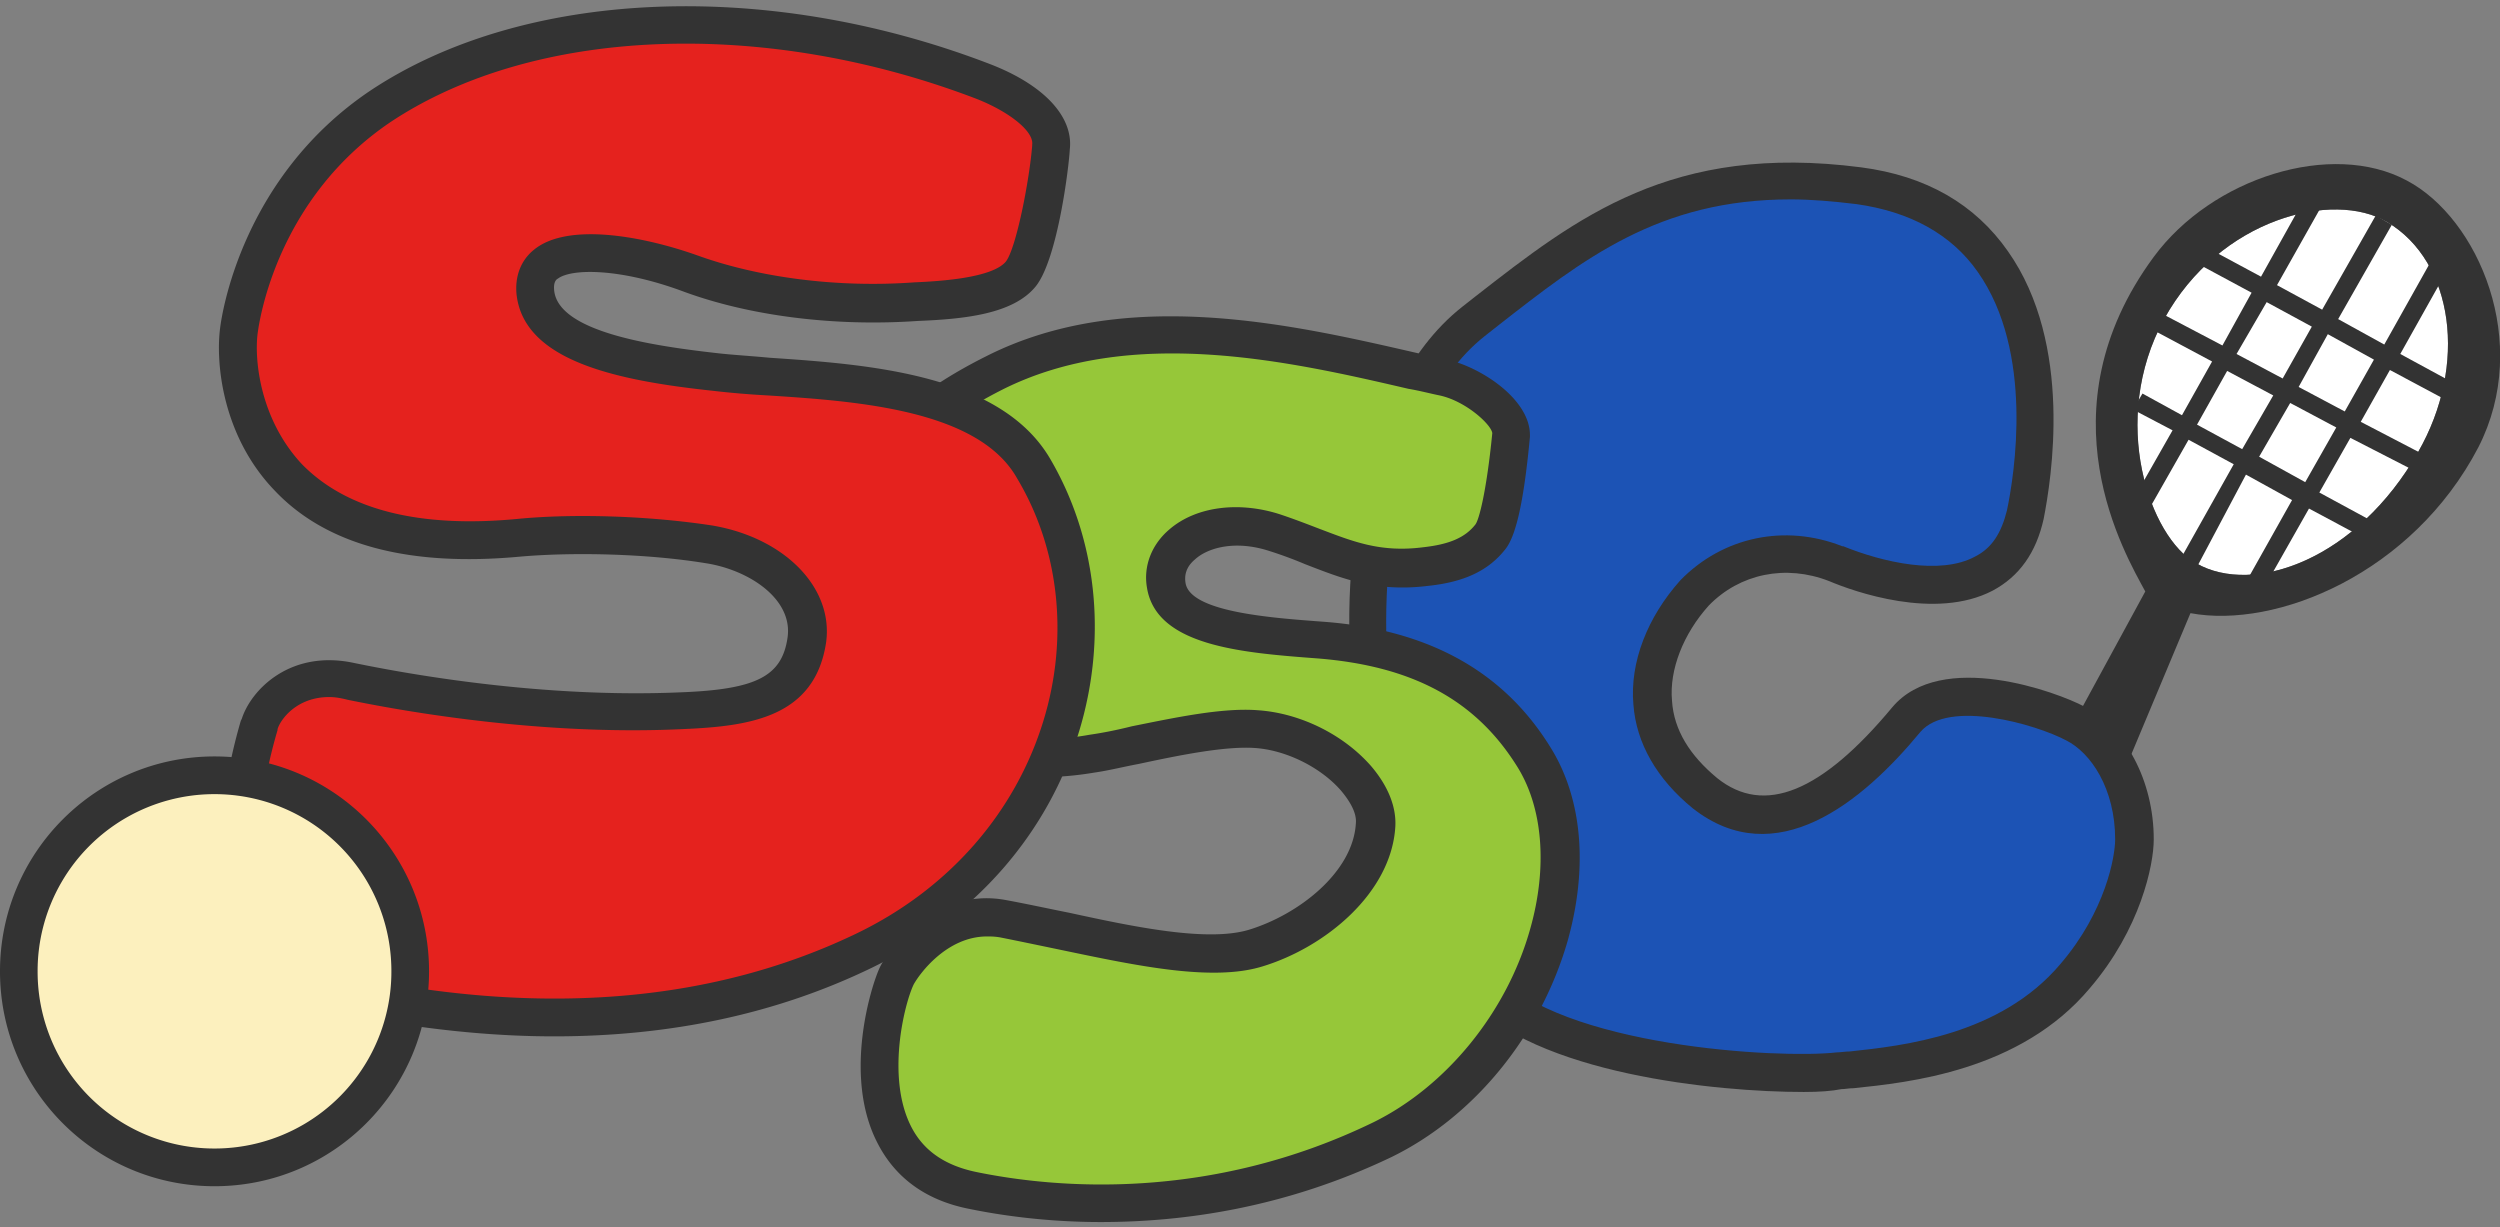
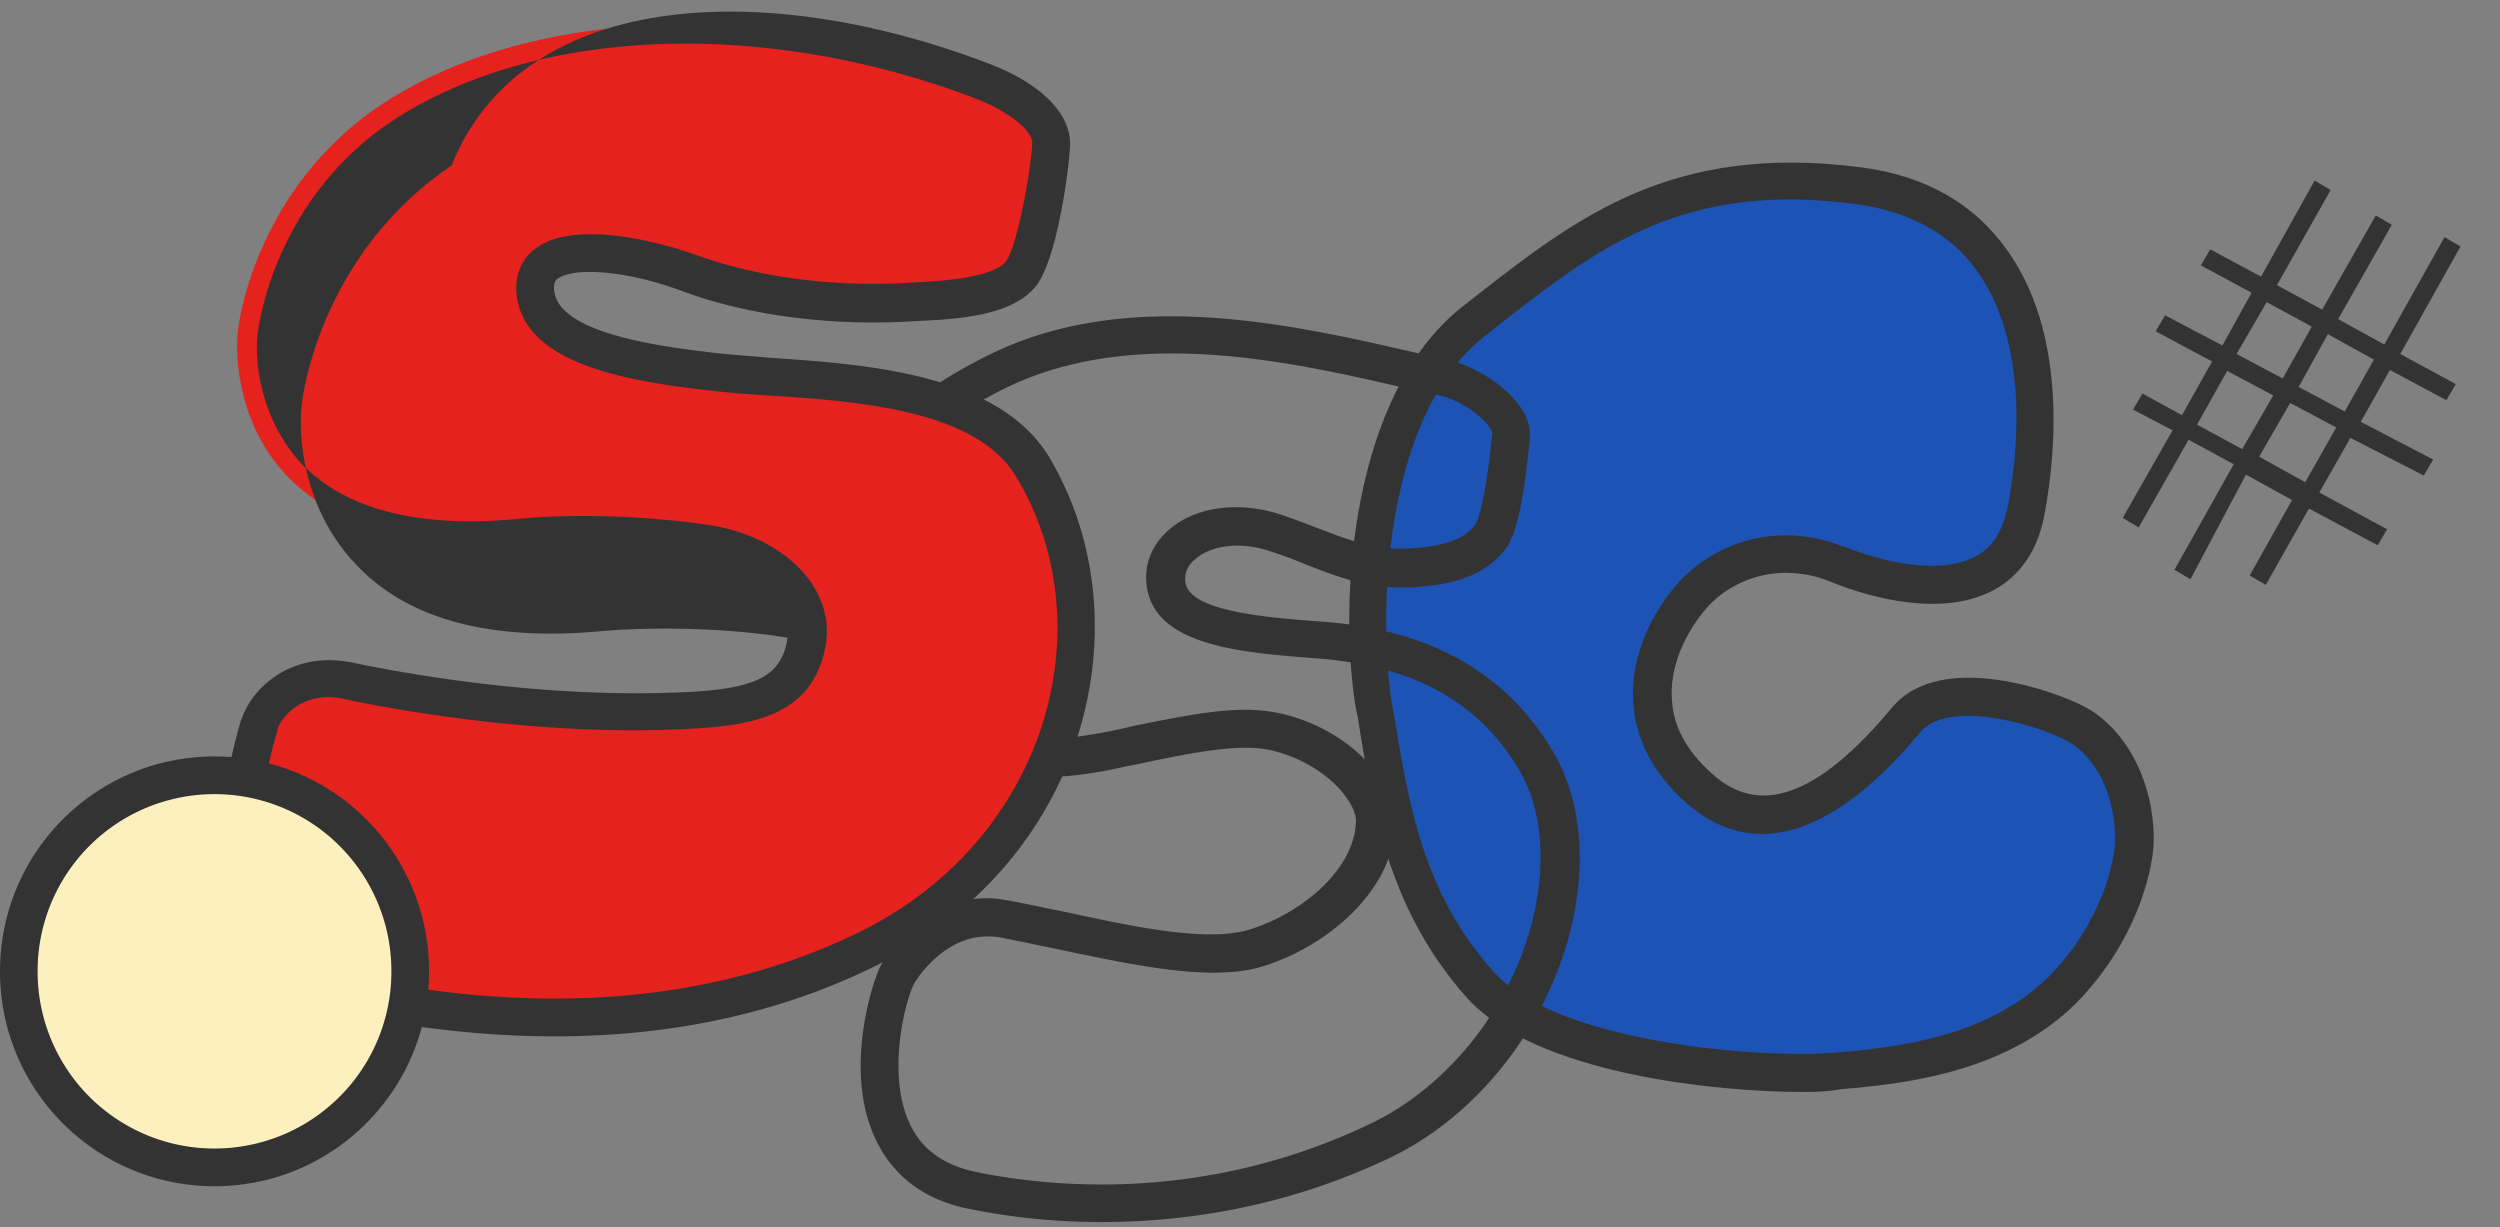
<svg xmlns="http://www.w3.org/2000/svg" width="110" height="54" fill="none">
  <rect width="100%" height="100%" fill="#808080" stroke="none" />
  <g clip-path="url(#a)">
-     <path fill="#fff" d="M106.398 19.888c-2.691 4.727-7.245 6.345-9.77 4.893-2.029-1.12-3.85-6.262-1.408-10.74 2.443-4.438 7.452-5.682 9.812-4.272 2.939 1.741 3.56 6.303 1.366 10.119" />
    <path fill="#333" d="m96.38 25.486-.704-.414 2.608-4.645-1.987-1.078-2.194 3.856-.704-.414 2.194-3.857-1.739-.913.414-.705 1.739.954 1.325-2.364-2.484-1.327.414-.705 2.525 1.327 1.283-2.322-2.235-1.203.414-.705 2.236 1.203 2.359-4.23.704.415-2.36 4.188 1.987 1.078 2.36-4.147.704.415-2.36 4.147 2.029 1.12 2.65-4.728.703.415-2.649 4.728 2.442 1.327-.414.705-2.484-1.327-1.283 2.28 3.188 1.66-.414.704-3.23-1.658-1.366 2.405 2.981 1.617-.414.705-3.022-1.617-1.904 3.36-.704-.416 1.863-3.317-2.029-1.12zm3.022-5.391 2.028 1.12 1.366-2.406-2.028-1.078zm-2.733-1.41 1.987 1.078 1.367-2.364-2.029-1.078zm4.471-1.659 2.029 1.078 1.284-2.28-2.029-1.12zm-2.732-1.451 2.029 1.078 1.283-2.281-1.987-1.078z" />
-     <path fill="#333" d="M105.901 7.944c-3.312-1.783-8.57-.125-11.136 3.359-5.01 6.801-1.242 13.105-.373 14.722l-5.506 10.12 3.064 1.41 4.43-10.576c3.767.705 9.77-1.741 12.668-7.299 2.36-4.603 0-10.077-3.147-11.736m.497 11.944c-2.691 4.727-7.245 6.345-9.77 4.893-2.029-1.12-3.85-6.262-1.408-10.74 2.443-4.438 7.452-5.682 9.812-4.272 2.939 1.741 3.56 6.303 1.366 10.119" />
    <path fill="#1C53B5" d="M80.771 24.781c1.988.83 7.37 2.364 8.322-2.156S90.169 9.27 81.765 8.15c-8.321-1.078-12.254 2.323-16.933 5.972-4.678 3.691-5.092 12.607-4.388 16.879s1.325 8.585 4.678 12.317c3.354 3.732 13.58 4.064 15.774 3.816 2.152-.25 7.286-.498 10.391-4.19 1.987-2.322 2.608-4.893 2.608-6.013 0-2.405-1.159-4.354-2.608-5.1-1.408-.747-5.755-2.116-7.41-.166-1.408 1.7-5.258 6.096-8.86 3.234-3.602-2.903-2.401-6.677-.456-8.833 1.656-1.7 4.058-2.115 6.21-1.286" />
    <path fill="#333" d="M79.364 48.047c-3.85 0-11.8-.788-14.821-4.147-3.395-3.816-4.14-8.129-4.803-12.359l-.083-.373c-.786-4.77-.207-13.81 4.679-17.667l.58-.456c4.47-3.484 8.652-6.76 16.973-5.682 2.857.373 5.01 1.618 6.459 3.691 2.898 4.106 1.904 10.078 1.573 11.778-.331 1.493-1.077 2.53-2.236 3.152-2.525 1.327-6.127.041-7.203-.415-1.905-.746-3.933-.331-5.3 1.079-1.117 1.244-1.738 2.82-1.614 4.188.083 1.286.786 2.406 1.987 3.4 2.07 1.66 4.595.623 7.7-3.11 2.153-2.57 7.287-.663 8.446-.041 1.822.954 3.064 3.276 3.064 5.847 0 1.12-.58 3.94-2.816 6.553-3.063 3.65-7.99 4.147-10.391 4.396-.207 0-.373.041-.538.041-.414.083-.952.125-1.656.125m-.58-39.274c-5.796 0-9.108 2.613-12.875 5.557l-.58.457c-4.512 3.566-4.678 12.358-4.098 16.09l.082.415c.663 4.148 1.325 8.046 4.43 11.488 2.94 3.276 12.544 3.815 15.07 3.525.165 0 .372-.041.58-.041 2.318-.25 6.623-.706 9.273-3.857 1.987-2.323 2.401-4.728 2.401-5.475 0-2.239-1.076-3.815-2.153-4.354-1.324-.705-5.175-1.825-6.417-.373-2.566 3.11-6.375 6.22-10.018 3.359-1.574-1.286-2.484-2.862-2.609-4.562-.165-1.866.621-3.857 2.07-5.474 1.863-1.908 4.596-2.488 7.121-1.493h.042c1.738.705 4.264 1.285 5.796.456.745-.373 1.159-1.037 1.407-2.032.331-1.576 1.2-6.967-1.283-10.492-1.16-1.66-2.981-2.655-5.34-2.986-1.036-.125-1.988-.208-2.899-.208" />
-     <path fill="#96C739" d="M63.467 16.611c-5.175-1.16-13.331-3.483-19.79-.207-7.286 3.65-7.12 8.46-6.996 9.995.124 2.032 3.353 8.128 11.343 6.76 2.153-.374 5.217-1.203 7.204-1.079 2.774.166 5.382 2.447 5.258 4.189-.166 2.654-2.94 4.728-5.3 5.433-2.69.83-7.659-.705-11.136-1.286-2.526-.415-4.223 1.783-4.596 2.53-.538 1.161-2.525 8.253 3.354 9.455 3.891.788 10.805 1.244 18.009-2.28 6.458-3.152 9.729-11.903 6.624-16.88-2.401-3.815-6.044-4.852-9.398-5.1-3.353-.25-6.458-.581-6.748-2.406s2.028-3.193 4.76-2.322c2.32.746 3.851 1.825 6.666 1.493 1.284-.125 2.194-.498 2.816-1.286.538-.705.828-3.567.91-4.52 0-.954-1.614-2.198-2.98-2.489" />
    <path fill="#333" d="M48.438 53.77c-2.36 0-4.388-.29-5.796-.58-1.904-.374-3.27-1.37-4.057-2.945-1.49-2.945-.248-6.884.124-7.672.455-.954 2.484-3.484 5.465-2.986.91.165 1.863.373 2.898.58 2.856.622 6.044 1.286 7.866.747 2.194-.664 4.595-2.53 4.72-4.687.041-.414-.207-.912-.663-1.451-.91-1.037-2.442-1.783-3.809-1.866-1.325-.083-3.353.332-5.092.705-.662.124-1.325.29-1.904.373-4.389.746-7.245-.664-8.901-1.95-2.36-1.865-3.312-4.354-3.395-5.556-.373-4.438 2.236-8.17 7.452-10.783 6.169-3.152 13.58-1.41 19.003-.166.455.125.91.208 1.324.29 1.49.332 3.644 1.742 3.644 3.318v.083c-.249 2.654-.58 4.313-1.077 4.935-.745.954-1.821 1.452-3.395 1.618-2.318.29-3.808-.332-5.423-.954a18 18 0 0 0-1.573-.58c-1.532-.498-2.733-.125-3.27.372-.25.208-.498.54-.415 1.037.207 1.286 3.809 1.535 6.003 1.7 4.637.332 7.949 2.157 10.019 5.475 1.449 2.28 1.697 5.35.787 8.584-1.201 4.148-4.099 7.714-7.742 9.497-4.678 2.24-9.15 2.862-12.793 2.862m-5.01-12.566c-1.78 0-2.98 1.659-3.228 2.115-.415.871-1.201 4.064-.125 6.22.538 1.08 1.49 1.743 2.898 2.033 3.437.705 10.226 1.327 17.471-2.198 3.188-1.576 5.838-4.81 6.873-8.46.786-2.737.58-5.392-.58-7.216-1.822-2.903-4.595-4.396-8.777-4.728-3.312-.249-7.08-.54-7.493-3.11-.166-.954.207-1.908.993-2.572 1.16-.995 3.023-1.244 4.844-.663.621.207 1.16.415 1.698.622 1.531.58 2.732 1.078 4.636.83 1.118-.125 1.822-.416 2.277-.996.166-.207.497-1.493.746-4.023-.042-.373-1.16-1.41-2.319-1.659-.414-.083-.87-.207-1.366-.29-5.175-1.203-12.213-2.82-17.885.041-3.188 1.618-6.914 4.48-6.541 9.207.041.747.787 2.779 2.774 4.355s4.637 2.156 7.617 1.617q.87-.124 1.863-.373c1.863-.373 3.975-.83 5.548-.705 1.822.124 3.726 1.037 4.968 2.447.745.87 1.118 1.783 1.076 2.654-.165 2.944-3.105 5.35-5.879 6.18-2.194.663-5.506-.042-8.693-.706-.994-.207-1.988-.415-2.816-.58-.248-.042-.414-.042-.58-.042" />
    <path fill="#E5221E" d="M43.18 3.548C33.617-.102 23.184.313 16.684 4.668c-4.595 3.11-5.961 7.92-6.21 9.828s.249 10.285 12.337 9.124c2.691-.249 5.962-.083 8.363.29 2.526.415 4.596 2.115 4.306 4.23-.373 2.53-2.401 2.986-5.506 3.11-6.169.291-12.255-.787-14.532-1.285-2.318-.497-3.684.871-4.016 1.866-.29.996-3.27 10.493 4.016 11.986 4.264.87 13.62 2.322 22.605-1.99 8.86-4.273 11.55-14.267 7.452-21.234-2.36-4.065-9.978-3.774-14.076-4.23s-7.618-1.245-7.866-3.484c-.249-2.281 3.436-2.074 6.79-.871 2.814 1.037 6.416 1.493 9.935 1.244 1.615-.083 3.81-.249 4.596-1.244.703-.87 1.242-4.396 1.325-5.557.165-1.203-1.408-2.281-3.023-2.903" />
-     <path fill="#333" d="M24.385 45.6c-2.898 0-5.92-.332-9.108-.954-1.988-.415-3.478-1.41-4.43-2.944-1.863-3.11-.952-7.59-.249-9.995l.042-.083c.414-1.285 2.153-3.069 4.968-2.447 1.242.25 7.659 1.576 14.324 1.286 3.354-.125 4.471-.705 4.72-2.405s-1.698-2.986-3.602-3.277c-2.525-.414-5.755-.497-8.156-.29-4.885.456-8.528-.498-10.805-2.903-2.319-2.405-2.608-5.64-2.401-7.175.082-.663.993-6.635 6.582-10.409C22.977-.475 33.658-.973 43.511 2.801c2.402.913 3.726 2.323 3.56 3.774-.04.788-.537 4.81-1.49 6.014-.993 1.244-3.187 1.451-5.216 1.534-3.602.249-7.328-.207-10.267-1.286-2.774-1.036-4.927-1.036-5.548-.58-.083.041-.207.166-.165.539.207 1.783 4.181 2.405 7.12 2.737.704.083 1.49.125 2.36.208 4.306.29 10.143.704 12.337 4.437 2.07 3.525 2.526 7.88 1.284 11.985-1.366 4.52-4.596 8.212-9.108 10.41-4.182 2.032-8.86 3.027-13.993 3.027M14.49 30.67c-1.449 0-2.153.996-2.277 1.41v.042c-1.076 3.65-1.035 6.801.083 8.667.704 1.161 1.78 1.867 3.312 2.198 8.404 1.742 15.856 1.079 22.066-1.907 4.057-1.95 6.997-5.309 8.239-9.373 1.117-3.65.703-7.548-1.16-10.658-1.697-3.028-7.079-3.4-10.97-3.65a39 39 0 0 1-2.443-.207c-4.264-.456-8.28-1.327-8.611-4.23-.083-.83.207-1.535.786-1.99 1.45-1.162 4.637-.623 7.121.248 2.732.995 6.21 1.452 9.605 1.203.952-.042 3.395-.166 4.016-.913.455-.58 1.035-3.566 1.159-5.1v-.042c.083-.58-.994-1.452-2.484-2.032C33.575.769 23.474 1.184 17.18 5.373c-4.968 3.359-5.755 8.667-5.837 9.248-.166 1.16.082 3.815 1.945 5.806 1.946 1.99 5.134 2.82 9.481 2.405 2.567-.249 5.879-.124 8.57.29 3.188.54 5.34 2.738 5.01 5.143-.498 3.318-3.396 3.69-6.294 3.815-6.872.332-13.496-1.036-14.738-1.285-.331-.083-.58-.125-.828-.125" />
+     <path fill="#333" d="M24.385 45.6c-2.898 0-5.92-.332-9.108-.954-1.988-.415-3.478-1.41-4.43-2.944-1.863-3.11-.952-7.59-.249-9.995l.042-.083c.414-1.285 2.153-3.069 4.968-2.447 1.242.25 7.659 1.576 14.324 1.286 3.354-.125 4.471-.705 4.72-2.405c-2.525-.414-5.755-.497-8.156-.29-4.885.456-8.528-.498-10.805-2.903-2.319-2.405-2.608-5.64-2.401-7.175.082-.663.993-6.635 6.582-10.409C22.977-.475 33.658-.973 43.511 2.801c2.402.913 3.726 2.323 3.56 3.774-.04.788-.537 4.81-1.49 6.014-.993 1.244-3.187 1.451-5.216 1.534-3.602.249-7.328-.207-10.267-1.286-2.774-1.036-4.927-1.036-5.548-.58-.083.041-.207.166-.165.539.207 1.783 4.181 2.405 7.12 2.737.704.083 1.49.125 2.36.208 4.306.29 10.143.704 12.337 4.437 2.07 3.525 2.526 7.88 1.284 11.985-1.366 4.52-4.596 8.212-9.108 10.41-4.182 2.032-8.86 3.027-13.993 3.027M14.49 30.67c-1.449 0-2.153.996-2.277 1.41v.042c-1.076 3.65-1.035 6.801.083 8.667.704 1.161 1.78 1.867 3.312 2.198 8.404 1.742 15.856 1.079 22.066-1.907 4.057-1.95 6.997-5.309 8.239-9.373 1.117-3.65.703-7.548-1.16-10.658-1.697-3.028-7.079-3.4-10.97-3.65a39 39 0 0 1-2.443-.207c-4.264-.456-8.28-1.327-8.611-4.23-.083-.83.207-1.535.786-1.99 1.45-1.162 4.637-.623 7.121.248 2.732.995 6.21 1.452 9.605 1.203.952-.042 3.395-.166 4.016-.913.455-.58 1.035-3.566 1.159-5.1v-.042c.083-.58-.994-1.452-2.484-2.032C33.575.769 23.474 1.184 17.18 5.373c-4.968 3.359-5.755 8.667-5.837 9.248-.166 1.16.082 3.815 1.945 5.806 1.946 1.99 5.134 2.82 9.481 2.405 2.567-.249 5.879-.124 8.57.29 3.188.54 5.34 2.738 5.01 5.143-.498 3.318-3.396 3.69-6.294 3.815-6.872.332-13.496-1.036-14.738-1.285-.331-.083-.58-.125-.828-.125" />
    <path fill="#FCF0BE" d="M9.44 51.365c4.755 0 8.61-3.863 8.61-8.626 0-4.765-3.855-8.627-8.61-8.627-4.757 0-8.612 3.862-8.612 8.627 0 4.764 3.855 8.626 8.611 8.626" />
    <path fill="#333" d="M9.44 52.194c-5.217 0-9.44-4.23-9.44-9.455 0-5.226 4.223-9.456 9.44-9.456s9.438 4.23 9.438 9.456-4.222 9.455-9.439 9.455m0-17.252a7.78 7.78 0 0 0-7.784 7.797 7.78 7.78 0 0 0 7.783 7.796 7.78 7.78 0 0 0 7.783-7.796 7.78 7.78 0 0 0-7.783-7.797" />
  </g>
  <defs>
    <clipPath id="a">
      <path fill="#fff" d="M0 .23h110v53.54H0z" />
    </clipPath>
  </defs>
</svg>